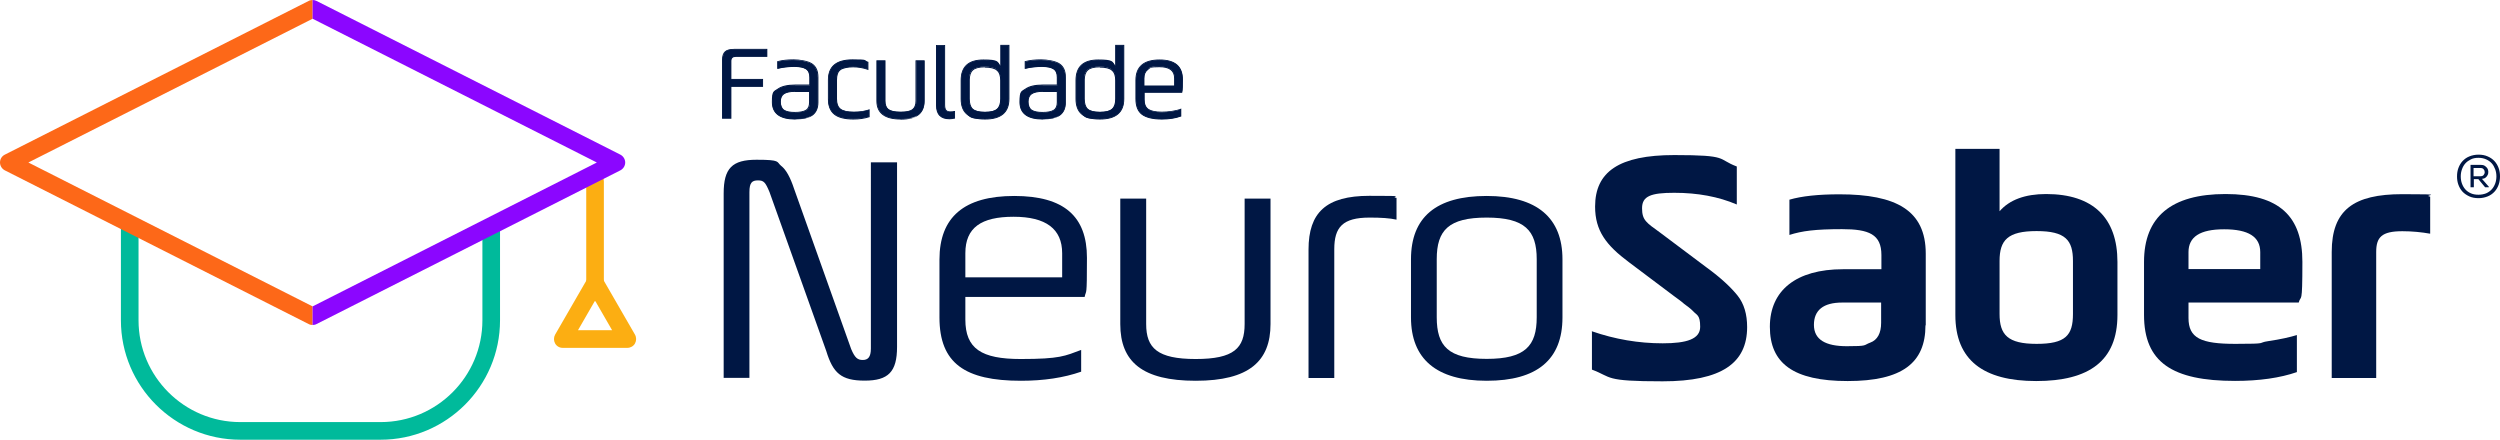
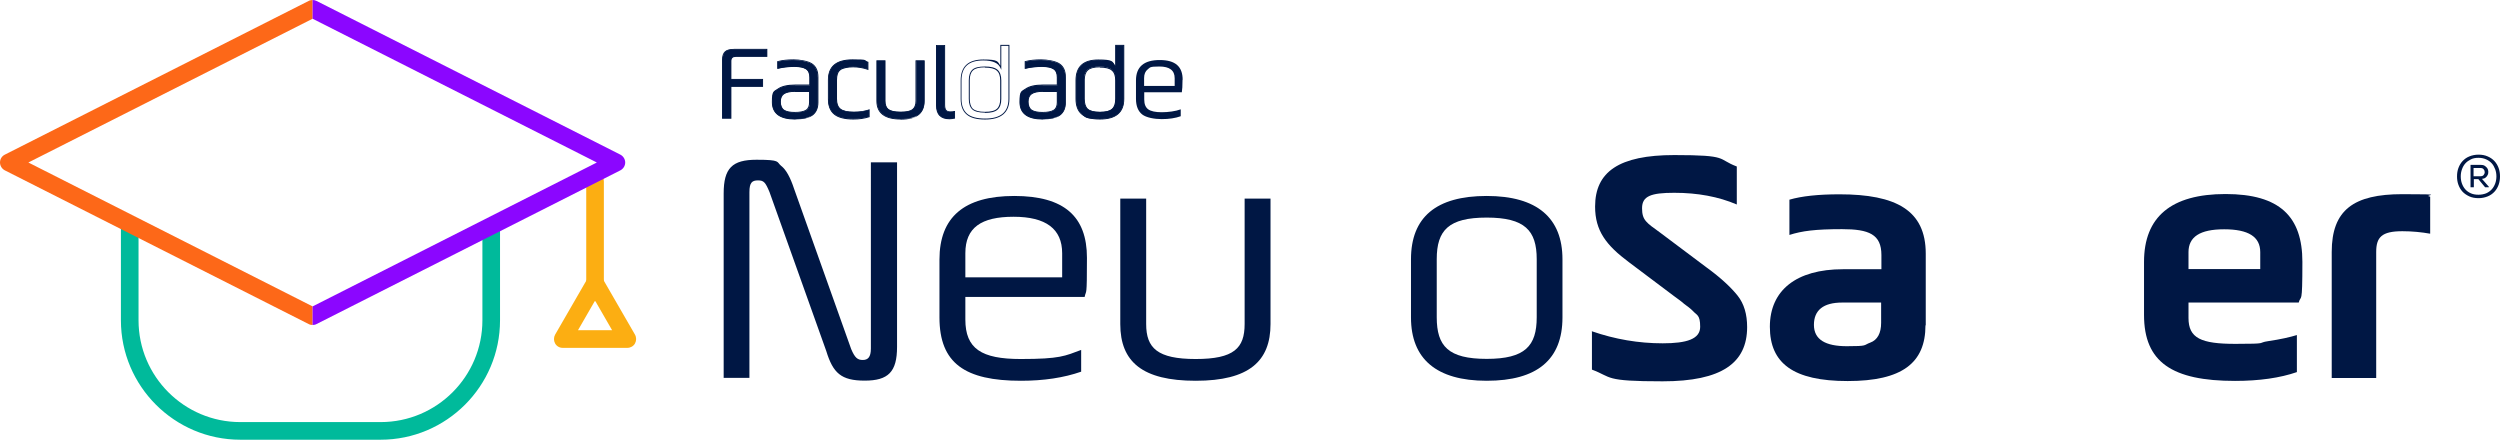
<svg xmlns="http://www.w3.org/2000/svg" viewBox="0 0 1815.4 319.3">
  <defs>
    <style>      .cls-1 {        fill: #fd6818;      }      .cls-2 {        fill: #001744;      }      .cls-3 {        fill: #fcae12;      }      .cls-4 {        fill: #00ba9b;      }      .cls-5 {        fill: #8b06ff;      }    </style>
  </defs>
  <g>
    <g id="Camada_2">
      <g id="Layer_1">
        <path class="cls-2" d="M525.5,274.5v-134c0-18.4,6.2-24.5,23.9-24.5s14.3,1.5,17.8,4.4c3.7,2.8,6.7,8.5,9.4,16.6l41.5,116.5c2.7,6.4,4.7,7.9,8.4,7.9s5.9-2,5.9-8.3V117.9h19v134c0,18.2-6.4,24.5-23.5,24.5s-23-5.5-27.9-21.5l-41.2-115.4c-3-7.2-4.2-8.5-8.4-8.5s-6.2,1.5-6.2,8.5v134.9h-18.8,0Z" />
        <path class="cls-2" d="M787.6,215.6h-86.6v16.4c0,21.2,11.6,28.7,40.2,28.7s32.1-2.2,43.9-6.6v15.8c-12.6,4.4-27.2,6.6-43.7,6.6-40.7,0-59.2-12.7-59.2-46v-42c0-30.9,18-46.2,54.3-46.2s52.8,14.9,52.8,44.9-.5,22.6-1.7,28.5h0ZM701,201.4h70.3v-17.5c0-17.7-11.8-26.5-35.3-26.5s-35,7.9-35,26.5v17.5Z" />
        <path class="cls-2" d="M832.3,144.2v91.1c0,17.5,8.2,25.4,36,25.4s35.5-7.9,35.5-25.4v-91.1h18.8v91.1c0,26.9-15.5,41.2-54.3,41.2s-54.8-13.8-54.8-41.2v-91.1h18.8Z" />
-         <path class="cls-2" d="M969,274.5h-18.8v-93.3c0-26.9,12.8-39,44.2-39s13.6.4,19.7,1.5v15.8c-4.9-1.1-11.3-1.5-19.5-1.5-19.7,0-25.7,7-25.7,23v93.5h0Z" />
        <path class="cls-2" d="M1024.6,230.5v-42.2c0-30.6,18.3-46,55-46s55,16,55,46v42.2c0,30.6-18.3,46-55,46s-55-16-55-46h0ZM1115.9,188.2c0-20.8-8.6-30.2-36.3-30.2s-36.3,9.2-36.3,30.2v42.2c0,21,8.4,30.2,36.3,30.2s36.3-9.4,36.3-30.2v-42.2Z" />
        <path class="cls-2" d="M1155.8,240.5c17,5.9,34.1,8.8,51.6,8.8s27.2-3.1,27.2-12-2.5-8.3-5.4-11.6c-1-1.1-4.9-4.2-6.2-5-1-1.1-6.2-4.8-7.4-5.7l-32.6-24.5c-16.8-12.5-24.7-23-24.7-40.5,0-25.2,17.3-37.4,57.5-37.4s30.8,2.8,45.4,8.3v27.6c-13.3-5.7-28.4-8.5-45.4-8.5s-23.4,2.4-23.4,11.2,3.2,10.5,13.1,17.7l33.6,25.2c10.6,7.7,18,14.7,22.7,20.6s6.9,13.6,6.9,22.8c0,26-18.3,39.4-61.4,39.4s-36.3-2.9-51.3-8.5v-27.6h0Z" />
        <path class="cls-2" d="M1398.2,236.2c0,27.4-17,40.5-56.5,40.5s-56.5-12.9-56.5-39.4,19.2-41.8,53.1-41.8h27.9v-10.3c0-15.1-9.1-18.8-28.6-18.8s-29.1,1.3-38.2,4.2v-25.6c8.9-2.6,21-3.9,36.3-3.9,41.2,0,62.7,11.6,62.7,43.1v52.1h0ZM1366.1,219.7h-28.4c-13.6,0-20.5,5.5-20.5,16.2s8.4,15.5,23.9,15.5,11.8-.7,17-2.6,7.9-6.8,7.9-14.4v-14.7h0Z" />
-         <path class="cls-2" d="M1419.9,108.1h32.1v45.3c7.2-8.3,18.5-12.5,33.8-12.5,34.3,0,51.8,17.5,51.8,49.3v38.5c0,33.3-20.5,48-59,48s-58.7-15.3-58.7-47.9v-120.6h0ZM1505.3,189.5c0-15.1-5.4-21.7-26.4-21.7s-26.9,6.6-26.9,21.7v38.5c0,15.1,5.9,21.7,26.9,21.7s26.4-6.1,26.4-21.7v-38.5Z" />
        <path class="cls-2" d="M1669.2,219.7h-80v11.2c0,14.7,9.1,18.8,34.1,18.8s15.1-.7,23.9-2c8.9-1.3,15.8-2.9,20.7-4.4v26.9c-12.1,4.2-27.2,6.4-44.9,6.4-45.7,0-66.1-13.6-66.1-47.9v-38.5c0-32.8,19.8-49.3,59.2-49.3s55.8,16.4,55.8,49.3-1,23.2-2.7,29.6h0ZM1589.2,195.4h52.1v-12.3c0-11.2-8.6-16.6-26.2-16.6s-25.9,5.5-25.9,16.6v12.3h0Z" />
        <path class="cls-2" d="M1725.5,274.5h-32.3v-91.5c0-30.6,16-42,51.3-42s13.6.7,20.2,1.8v26.9c-6.2-1.1-13.1-1.8-20.2-1.8-15.1,0-19,4.4-19,15.1v91.5h0Z" />
        <path class="cls-2" d="M1799.8,112.3c2.5,0,4.7.4,6.7,1.3,1.9.8,3.6,2,4.9,3.4s2.3,3.1,3,5c.7,1.9,1,3.9,1,6.1s-.3,4.1-1,6.1c-.7,1.9-1.7,3.6-3,5-1.3,1.4-2.9,2.6-4.9,3.4s-4.2,1.3-6.7,1.3-4.7-.4-6.7-1.3c-1.9-.9-3.6-2-4.9-3.4-1.3-1.4-2.3-3.1-3-5s-1-3.9-1-6.1.3-4.2,1-6.1c.7-1.9,1.7-3.6,3-5s2.9-2.6,4.9-3.4c1.9-.8,4.2-1.3,6.7-1.3ZM1786.9,128.1c0,1.9.3,3.7.9,5.3.6,1.6,1.4,3,2.5,4.2,1.1,1.2,2.4,2.1,4,2.8,1.6.7,3.4,1,5.5,1s3.9-.4,5.5-1c1.6-.7,2.9-1.6,4.1-2.9,1.1-1.2,1.9-2.6,2.5-4.2.6-1.6.9-3.4.9-5.2s-.3-3.6-.9-5.2c-.6-1.6-1.4-3.1-2.5-4.3s-2.5-2.2-4.1-2.9c-1.6-.7-3.4-1.1-5.5-1.1s-3.9.3-5.5,1.1-2.9,1.7-4,2.9c-1.1,1.2-1.9,2.6-2.5,4.3-.6,1.6-.9,3.4-.9,5.2h0ZM1793.9,119.7h7.4c1.2,0,2.2.2,3,.7.8.5,1.4,1.1,1.9,1.8.4.7.7,1.5.7,2.3,0,.8,0,1.7-.4,2.4-.3.8-.8,1.4-1.5,2-.7.6-1.6.9-2.7,1l5,5.7v.4h-2.7l-4.9-5.9h-3.3v5.9h-2.4v-16.3h0ZM1801.1,128c1.1,0,1.9-.3,2.4-.9s.8-1.3.8-2.1c0-.8-.2-1.4-.8-2.1s-1.3-.9-2.3-.9h-5v6h4.8Z" />
        <path class="cls-4" d="M276.4,319.3h-101.9c-47.8,0-86.7-38.9-86.7-86.7v-67.8c0-3.5,2.9-6.4,6.4-6.4s6.4,2.9,6.4,6.4v67.8c0,40.7,33.1,73.9,73.9,73.9h101.9c40.8,0,73.9-33.1,73.9-73.9v-67.8c0-3.5,2.9-6.4,6.4-6.4s6.4,2.9,6.4,6.4v67.8c0,47.8-38.9,86.7-86.7,86.7Z" />
        <path class="cls-3" d="M432.1,218.7c-3.5,0-6.4-2.9-6.4-6.4v-80.6c0-3.5,2.9-6.4,6.4-6.4s6.4,2.9,6.4,6.4v80.6c0,3.5-2.9,6.4-6.4,6.4Z" />
        <path class="cls-3" d="M455.6,252.6h-47c-2.3,0-4.4-1.2-5.5-3.2s-1.1-4.4,0-6.4l23.5-40.7c1.1-2,3.3-3.2,5.5-3.2s4.4,1.2,5.5,3.2l23.5,40.7c1.1,2,1.1,4.4,0,6.4s-3.3,3.2-5.5,3.2h0ZM419.7,239.8h24.8l-12.4-21.5-12.4,21.5Z" />
        <path class="cls-1" d="M227,222.5h0L20.6,118,227,13.6h0S227,0,227,0c-1,0-2,.2-2.9.7L3.5,112.3c-2.2,1.1-3.5,3.3-3.5,5.7s1.4,4.6,3.5,5.7l220.6,111.6c.9.5,1.9.7,2.9.7h0v-13.6h0Z" />
        <path class="cls-5" d="M227,222.5h0l206.4-104.5L227,13.6h0S227,0,227,0c1,0,2,.2,2.9.7l220.6,111.6c2.1,1.1,3.5,3.3,3.5,5.7s-1.4,4.6-3.5,5.7l-220.6,111.6c-.9.5-1.9.7-2.9.7h0v-13.6h0Z" />
        <path class="cls-2" d="M553.8,62.7h-23v23.1h-6v-42.5c0-2.7.7-4.7,1.9-5.8s3.5-1.7,6.5-1.7h23.7v5.1h-22.4c-2.5,0-3.7,1.1-3.7,3.3v13.4h23v5.1h0Z" />
        <path class="cls-2" d="M531.1,86.2h-6.8v-42.8c0-2.8.7-4.8,2.1-6.1,1.3-1.2,3.6-1.8,6.8-1.8h24v5.8h-22.8c-2.3,0-3.3,1-3.3,3v13h23v5.8h-23v23.1h0ZM525.1,85.5h5.3v-23.1h23v-4.4h-23v-13.8c0-2.4,1.4-3.7,4-3.7h22v-4.4h-23.3c-3,0-5.1.6-6.3,1.7-1.2,1.1-1.8,3-1.8,5.5v42.1h0Z" />
        <path class="cls-2" d="M593.9,56.1v18.4c0,4-1.3,7-3.9,9-2.6,2-6.8,3-12.6,3-11,0-16.6-4.1-16.6-12.3s1.4-7.5,4.1-9.4,6.9-2.9,12.5-2.9h10.6v-5.5c0-3-.9-5-2.7-6.2-1.8-1.2-4.7-1.8-8.6-1.8s-8.6.5-12,1.4v-5c3.3-.8,7.2-1.2,11.5-1.2s10.4,1,13.3,2.9c2.9,2,4.3,5.2,4.3,9.6h0ZM588,74.3v-7.9h-10.5c-3.8,0-6.5.6-8.2,1.7s-2.5,3.1-2.5,5.8.9,5,2.6,6.1c1.7,1.1,4.4,1.7,8,1.7s6.5-.6,8.2-1.7c1.7-1.1,2.5-3,2.5-5.7h0Z" />
        <path class="cls-2" d="M577.4,86.8c-11.2,0-16.9-4.3-16.9-12.7s1.4-7.7,4.2-9.7c2.8-2,7-3,12.7-3h10.3v-5.2c0-2.8-.8-4.8-2.5-5.9-1.7-1.1-4.5-1.7-8.4-1.7s-8.6.5-11.9,1.4h-.5c0,.1,0-5.6,0-5.6h.3c3.3-.9,7.2-1.3,11.6-1.3s10.6,1,13.5,3c3,2,4.5,5.3,4.5,9.9v18.4c0,4.1-1.4,7.3-4,9.3-2.7,2-7,3-12.8,3h0ZM577.4,62.2c-5.5,0-9.7,1-12.3,2.8-2.6,1.8-3.9,4.9-3.9,9.1,0,8,5.3,11.9,16.2,11.9s9.9-1,12.4-2.9c2.5-1.9,3.8-4.8,3.8-8.7v-18.4c0-4.3-1.4-7.5-4.2-9.3-2.8-1.9-7.2-2.9-13.1-2.9s-8,.4-11.2,1.1v4.2c3.3-.9,7.2-1.3,11.7-1.3s7,.6,8.8,1.8c1.9,1.2,2.8,3.4,2.8,6.5v5.9h-11ZM577.3,82c-3.7,0-6.4-.6-8.2-1.7-1.8-1.2-2.8-3.3-2.8-6.4s.9-4.9,2.7-6.1c1.7-1.2,4.6-1.8,8.4-1.8h10.9v8.2c0,2.8-.9,4.9-2.7,6-1.7,1.2-4.5,1.7-8.4,1.7h0ZM577.4,66.7c-3.7,0-6.4.6-8,1.7-1.6,1.1-2.4,2.9-2.4,5.5s.8,4.7,2.4,5.8c1.7,1.1,4.3,1.6,7.8,1.6s6.4-.5,8-1.6c1.6-1,2.3-2.9,2.3-5.4v-7.5h-10.2,0Z" />
        <path class="cls-2" d="M601.5,71.9v-13.9c0-9.7,5.8-14.5,17.5-14.5s7.7.6,11.2,1.7v5.1c-3.5-1.2-7-1.8-10.8-1.8s-7.7.7-9.4,2.1c-1.8,1.4-2.6,3.9-2.6,7.4v13.7c0,3.5,1,6,2.8,7.4,1.9,1.4,5.1,2.2,9.7,2.2s7.7-.5,11.1-1.6v5c-3.6,1.1-7.4,1.6-11.4,1.6-6.3,0-10.9-1.2-13.8-3.5-2.9-2.3-4.4-6-4.4-11h0Z" />
        <path class="cls-2" d="M619.7,86.8c-6.3,0-11.1-1.2-14-3.6-3-2.4-4.5-6.2-4.5-11.3v-13.9c0-9.9,6-14.9,17.9-14.9s7.8.6,11.3,1.8h.2v6l-.5-.2c-3.4-1.2-7-1.8-10.6-1.8s-7.5.7-9.2,2.1c-1.7,1.3-2.5,3.7-2.5,7.1v13.7c0,3.4.9,5.8,2.7,7.2,1.8,1.4,5,2.1,9.5,2.1s7.6-.5,11-1.6l.5-.2v5.8h-.2c-3.6,1.2-7.5,1.7-11.5,1.7h0ZM619,43.9c-11.6,0-17.2,4.6-17.2,14.1v13.9c0,4.9,1.4,8.5,4.2,10.7,2.8,2.3,7.4,3.4,13.6,3.4s7.5-.5,11-1.5v-4.3c-3.3,1-6.9,1.5-10.7,1.5s-8-.8-9.9-2.2c-2-1.5-3-4.1-3-7.7v-13.7c0-3.6.9-6.2,2.8-7.7,1.8-1.5,5.1-2.2,9.6-2.2s7.1.6,10.4,1.7v-4.4c-3.4-1.1-7.1-1.7-10.9-1.7h0Z" />
        <path class="cls-2" d="M636.8,44.1h5.9v29.1c0,2.9.8,5,2.5,6.2s4.6,1.9,8.9,1.9,7.1-.6,8.8-1.9c1.6-1.3,2.5-3.3,2.5-6.2v-29.1h5.9v29.1c0,4.4-1.4,7.7-4.1,9.9-2.7,2.2-7.1,3.3-13.1,3.3-11.5,0-17.3-4.4-17.3-13.2,0,0,0-29.1,0-29.1Z" />
        <path class="cls-2" d="M654,86.8c-11.7,0-17.6-4.6-17.6-13.5v-29.5h6.6v29.5c0,2.8.8,4.8,2.3,6,1.6,1.2,4.5,1.8,8.7,1.8s7-.6,8.5-1.8c1.5-1.2,2.3-3.2,2.3-6v-29.5h6.6v29.5c0,4.5-1.4,7.9-4.2,10.2-2.8,2.2-7.2,3.4-13.3,3.4h0ZM637.1,44.5v28.8c0,8.6,5.5,12.8,16.9,12.8s10.2-1.1,12.9-3.2c2.6-2.1,3.9-5.3,3.9-9.6v-28.8h-5.2v28.8c0,3-.9,5.2-2.6,6.5-1.7,1.3-4.7,2-9,2s-7.3-.6-9.1-2c-1.8-1.3-2.6-3.5-2.6-6.5v-28.8h-5.2Z" />
        <path class="cls-2" d="M680,76.4v-43.5h5.9v43c0,2,.3,3.4,1,4.2s1.7,1.2,3.2,1.2,2.1-.1,3-.3v4.9c-1.2.3-2.4.4-3.7.4-6.2,0-9.4-3.3-9.4-9.8h0Z" />
        <path class="cls-2" d="M689.4,86.6c-6.4,0-9.7-3.4-9.7-10.1v-43.8h6.6v43.3c0,1.9.3,3.2.9,3.9.6.7,1.6,1,2.9,1s2.1-.1,2.9-.3h.5c0-.1,0,5.5,0,5.5h-.3c-1.2.3-2.5.5-3.8.5h0ZM680.4,33.3v43.1c0,6.3,2.9,9.4,9,9.4s2.3-.1,3.4-.3v-4.2c-.8.2-1.6.2-2.6.2-1.6,0-2.7-.4-3.5-1.3-.7-.8-1.1-2.3-1.1-4.4v-42.6h-5.2Z" />
-         <path class="cls-2" d="M726.7,33h5.9v38.8c0,9.8-5.8,14.6-17.3,14.6s-10.4-1.2-13.2-3.6c-2.8-2.4-4.2-6.1-4.2-11v-13.4c0-9.9,5.4-14.8,16.1-14.8s11.1,1.8,12.7,5.5v-16.1h0ZM703.8,58.2v13.5c0,3.5.8,5.9,2.5,7.4,1.7,1.5,4.6,2.2,8.9,2.2s7.3-.8,9-2.3c1.7-1.5,2.5-4,2.5-7.4v-13.5c0-3.4-.9-5.9-2.6-7.4s-4.7-2.3-9-2.3-7.2.8-8.9,2.3c-1.7,1.5-2.5,4-2.5,7.4h0Z" />
        <path class="cls-2" d="M715.3,86.8c-6.1,0-10.6-1.2-13.4-3.7-2.9-2.4-4.3-6.3-4.3-11.3v-13.4c0-10.1,5.5-15.2,16.5-15.2s10.3,1.5,12.3,4.5v-15.1h6.6v39.2c0,9.9-5.9,15-17.7,15h0ZM714,43.9c-10.6,0-15.8,4.7-15.8,14.5v13.4c0,4.8,1.4,8.5,4.1,10.8,2.7,2.3,7.1,3.5,13,3.5,11.4,0,17-4.7,17-14.3v-38.5h-5.2v17.4l-.7-1.5c-1.5-3.5-5.7-5.3-12.4-5.3h0ZM715.2,81.8c-4.4,0-7.4-.8-9.1-2.3-1.7-1.6-2.6-4.1-2.6-7.7v-13.5c0-3.5.9-6.1,2.6-7.7,1.7-1.6,4.8-2.3,9.1-2.3s7.4.8,9.2,2.4c1.8,1.6,2.7,4.2,2.7,7.7v13.5c0,3.5-.9,6.1-2.7,7.7-1.8,1.6-4.8,2.4-9.2,2.4h0ZM715.2,48.9c-4.1,0-7,.7-8.6,2.2-1.6,1.4-2.4,3.8-2.4,7.2v13.5c0,3.3.8,5.8,2.3,7.2,1.6,1.4,4.5,2.2,8.7,2.2s7.1-.7,8.7-2.2c1.6-1.4,2.4-3.8,2.4-7.1v-13.5c0-3.3-.8-5.7-2.5-7.1-1.6-1.5-4.6-2.2-8.7-2.2h0Z" />
        <path class="cls-2" d="M773.7,56.1v18.4c0,4-1.3,7-3.9,9-2.6,2-6.8,3-12.6,3-11,0-16.6-4.1-16.6-12.3s1.4-7.5,4.1-9.4,6.9-2.9,12.5-2.9h10.6v-5.5c0-3-.9-5-2.7-6.2-1.8-1.2-4.7-1.8-8.6-1.8s-8.6.5-12,1.4v-5c3.3-.8,7.2-1.2,11.5-1.2s10.4,1,13.3,2.9c2.9,2,4.3,5.2,4.3,9.6h0ZM767.8,74.3v-7.9h-10.5c-3.8,0-6.5.6-8.2,1.7s-2.5,3.1-2.5,5.8.9,5,2.6,6.1c1.7,1.1,4.4,1.7,8,1.7s6.5-.6,8.2-1.7c1.7-1.1,2.5-3,2.5-5.7h0Z" />
        <path class="cls-2" d="M757.2,86.8c-11.2,0-16.9-4.3-16.9-12.7s1.4-7.7,4.2-9.7c2.8-2,7-3,12.7-3h10.2v-5.2c0-2.8-.8-4.8-2.5-5.9-1.7-1.1-4.5-1.7-8.4-1.7s-8.6.5-11.9,1.4h-.5c0,.1,0-5.6,0-5.6h.3c3.3-.9,7.2-1.3,11.6-1.3s10.6,1,13.5,3c3,2,4.5,5.3,4.5,9.9v18.4c0,4.1-1.4,7.3-4,9.3-2.7,2-7,3-12.8,3h0ZM757.2,62.2c-5.5,0-9.7,1-12.3,2.8-2.6,1.8-3.9,4.9-3.9,9.1,0,8,5.3,11.9,16.2,11.9s9.9-1,12.4-2.9c2.5-1.9,3.8-4.8,3.8-8.7v-18.4c0-4.3-1.4-7.5-4.2-9.3-2.8-1.9-7.2-2.9-13.1-2.9s-8,.4-11.2,1.1v4.2c3.3-.9,7.2-1.3,11.7-1.3s7,.6,8.8,1.8c1.9,1.2,2.8,3.4,2.8,6.5v5.9h-11ZM757.2,82c-3.7,0-6.4-.6-8.2-1.7-1.8-1.2-2.8-3.3-2.8-6.4s.9-4.9,2.7-6.1c1.7-1.2,4.6-1.8,8.4-1.8h10.9v8.2c0,2.8-.9,4.9-2.7,6-1.7,1.2-4.5,1.7-8.4,1.7h0ZM757.3,66.7c-3.7,0-6.4.6-8,1.7-1.6,1.1-2.4,2.9-2.4,5.5s.8,4.7,2.4,5.8c1.7,1.1,4.3,1.6,7.8,1.6s6.4-.5,8-1.6c1.6-1,2.3-2.9,2.3-5.4v-7.5h-10.2,0Z" />
        <path class="cls-2" d="M810.2,33h5.9v38.8c0,9.8-5.8,14.6-17.3,14.6s-10.4-1.2-13.2-3.6c-2.8-2.4-4.2-6.1-4.2-11v-13.4c0-9.9,5.4-14.8,16.1-14.8s11.1,1.8,12.7,5.5v-16.1h0ZM787.3,58.2v13.5c0,3.5.8,5.9,2.5,7.4,1.7,1.5,4.6,2.2,8.9,2.2s7.3-.8,9-2.3c1.7-1.5,2.5-4,2.5-7.4v-13.5c0-3.4-.9-5.9-2.6-7.4s-4.7-2.3-9-2.3-7.2.8-8.9,2.3c-1.7,1.5-2.5,4-2.5,7.4h0Z" />
        <path class="cls-2" d="M798.7,86.8c-6.1,0-10.6-1.2-13.4-3.7-2.9-2.4-4.3-6.3-4.3-11.3v-13.4c0-10.1,5.5-15.2,16.5-15.2s10.3,1.5,12.3,4.5v-15.1h6.6v39.2c0,9.9-5.9,15-17.7,15h0ZM797.5,43.9c-10.6,0-15.8,4.7-15.8,14.5v13.4c0,4.8,1.4,8.5,4.1,10.8,2.7,2.3,7.1,3.5,13,3.5,11.4,0,17-4.7,17-14.3v-38.5h-5.2v17.4l-.7-1.5c-1.5-3.5-5.7-5.3-12.4-5.3h0ZM798.7,81.8c-4.4,0-7.4-.8-9.1-2.3-1.7-1.6-2.6-4.1-2.6-7.7v-13.5c0-3.5.9-6.1,2.6-7.7,1.7-1.6,4.8-2.3,9.1-2.3s7.4.8,9.2,2.4c1.8,1.6,2.7,4.2,2.7,7.7v13.5c0,3.5-.9,6.1-2.7,7.7-1.8,1.6-4.8,2.4-9.2,2.4h0ZM798.7,48.9c-4.1,0-7,.7-8.6,2.2-1.6,1.4-2.4,3.8-2.4,7.2v13.5c0,3.3.8,5.8,2.3,7.2,1.6,1.4,4.5,2.2,8.7,2.2s7.1-.7,8.7-2.2c1.6-1.4,2.4-3.8,2.4-7.1v-13.5c0-3.3-.8-5.7-2.5-7.1-1.6-1.5-4.6-2.2-8.7-2.2h0Z" />
        <path class="cls-2" d="M858.7,57.9c0,4.3-.2,7.3-.5,9.1h-27.3v5.3c0,3.4,1,5.7,2.9,7.1,2,1.4,5.2,2.1,9.8,2.1s10.1-.7,13.8-2.1v5c-3.9,1.4-8.5,2.1-13.8,2.1s-11.3-1.1-14.2-3.4-4.5-6-4.5-11.3v-13.4c0-9.8,5.7-14.8,17.2-14.8s16.7,4.8,16.7,14.4h0ZM830.8,56.8v5.6h22.2v-5.6c0-5.7-3.7-8.5-11.1-8.5s-6.6.7-8.4,2c-1.8,1.4-2.7,3.5-2.7,6.4h0Z" />
-         <path class="cls-2" d="M843.6,86.8c-6.6,0-11.4-1.2-14.5-3.5-3.1-2.3-4.6-6.2-4.6-11.6v-13.4c0-10,5.9-15.1,17.5-15.1s17,5,17,14.7-.2,7.4-.5,9.2v.3h-27.3v4.9c0,3.2.9,5.5,2.8,6.8,1.9,1.3,5.1,2,9.6,2s10.1-.7,13.7-2.1l.5-.2v5.8h-.2c-4,1.5-8.6,2.2-13.9,2.2h0ZM842,43.9c-11.3,0-16.8,4.7-16.8,14.4v13.4c0,5.1,1.5,8.8,4.3,11,2.9,2.2,7.6,3.3,14,3.3s9.6-.7,13.4-2v-4.3c-3.6,1.3-8.2,1.9-13.5,1.9s-8-.7-10-2.1c-2-1.4-3.1-3.9-3.1-7.4v-5.6h27.4c.3-1.8.5-4.7.5-8.7,0-9.4-5.3-14-16.3-14h0ZM853.3,62.8h-22.9v-6c0-3,1-5.3,2.8-6.7,1.8-1.4,4.7-2.1,8.6-2.1,7.6,0,11.5,3,11.5,8.8v6h0ZM831.1,62.1h21.5v-5.2c0-5.5-3.5-8.1-10.8-8.1s-6.4.7-8.2,2c-1.7,1.3-2.6,3.3-2.6,6.2v5.2Z" />
      </g>
    </g>
  </g>
</svg>